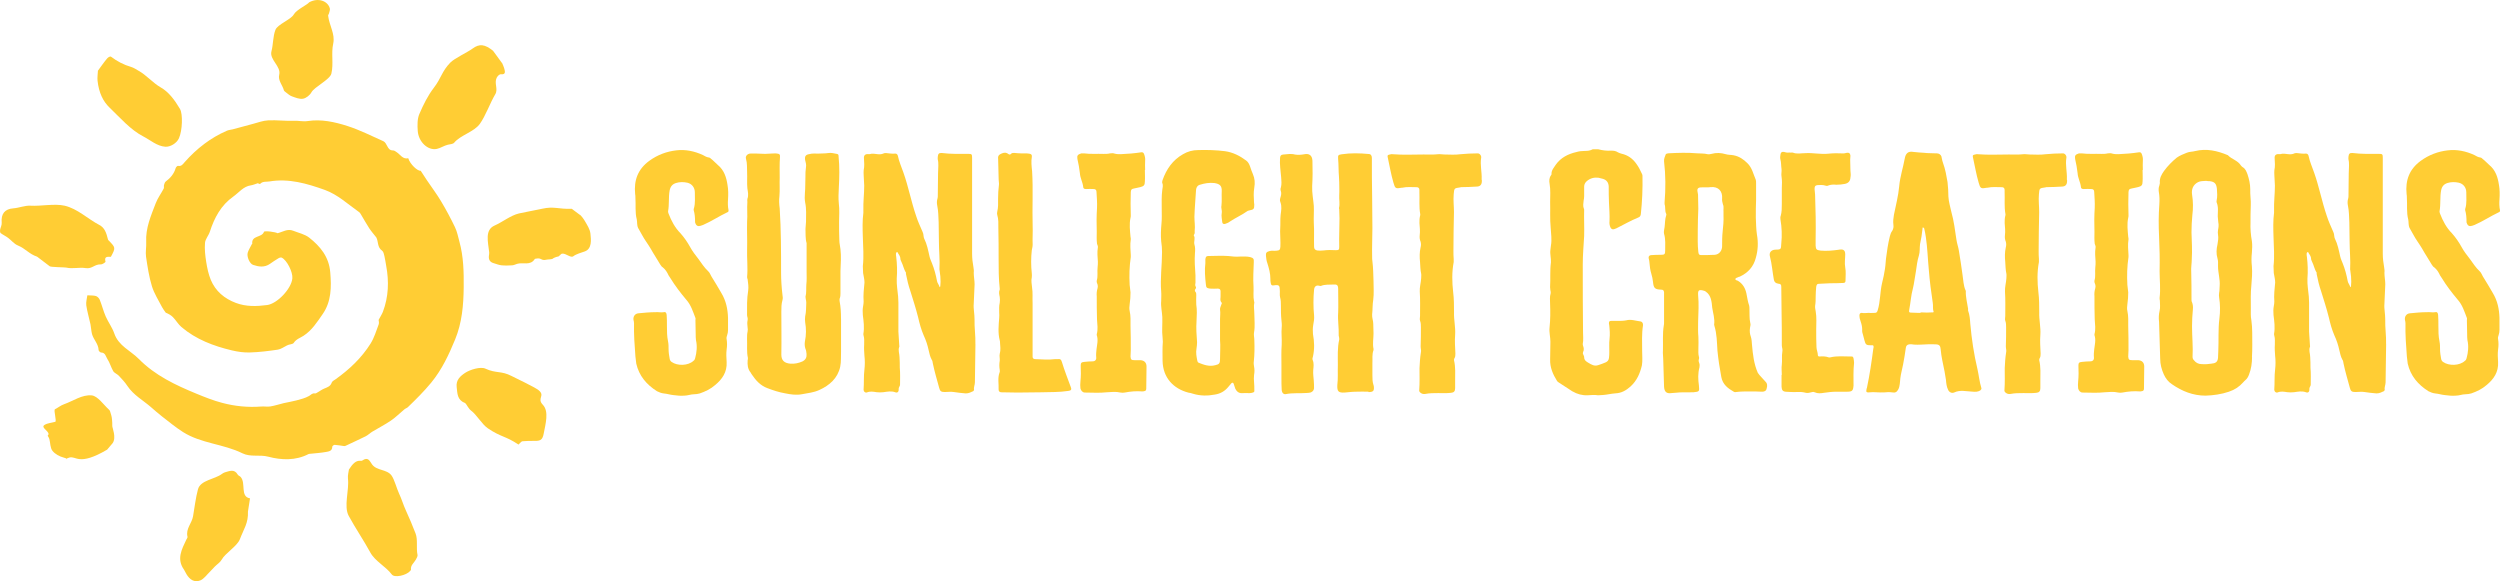
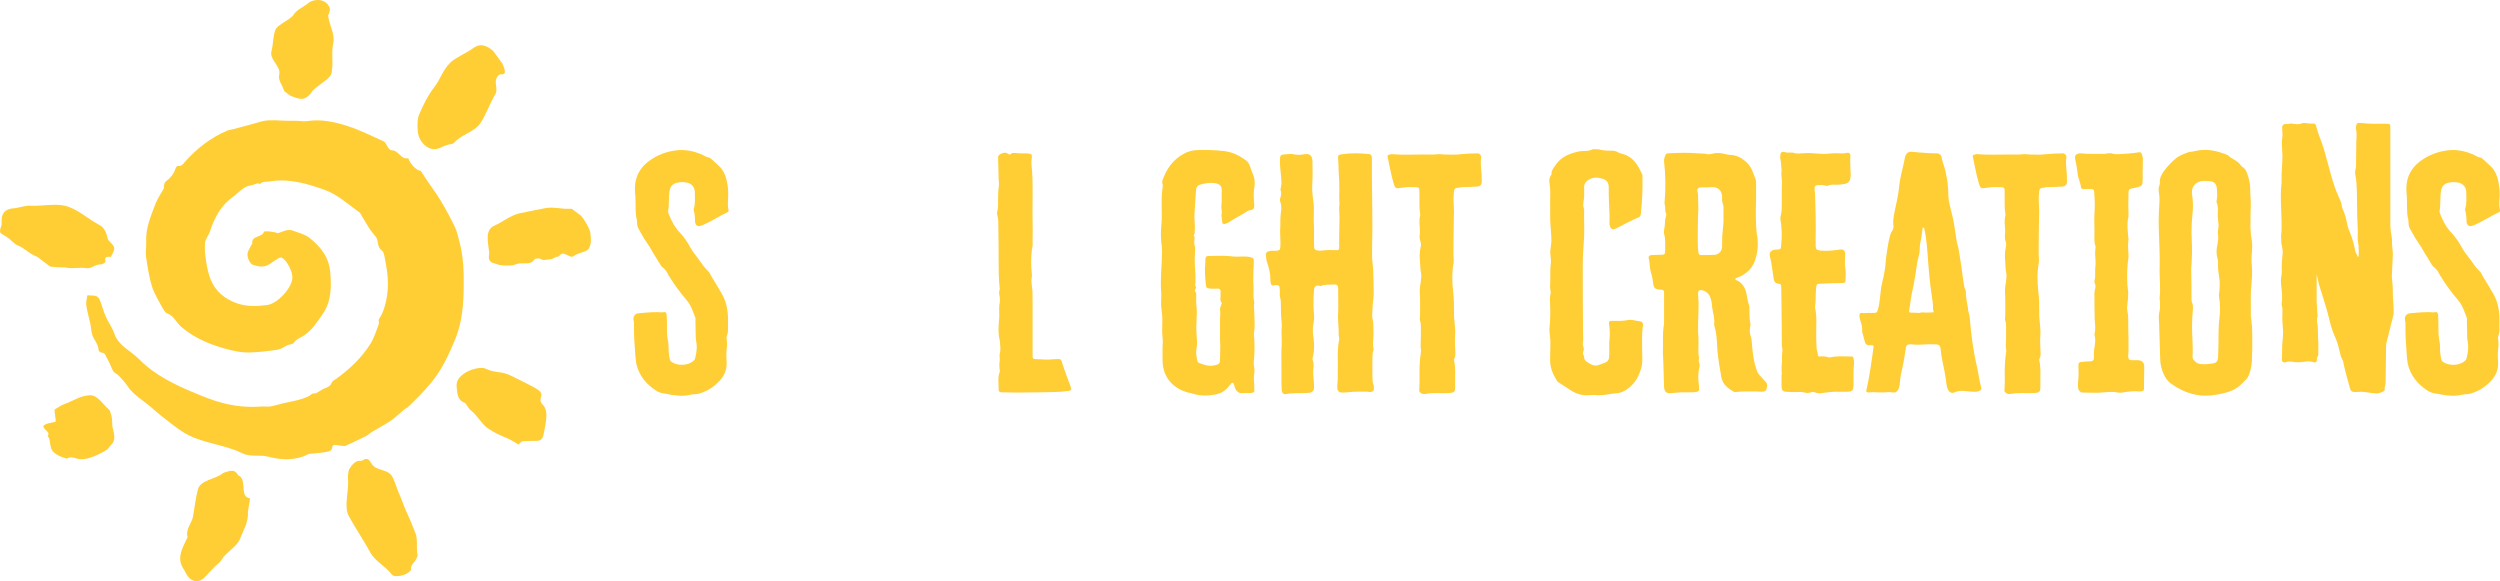
<svg xmlns="http://www.w3.org/2000/svg" id="Layer_2" viewBox="0 0 470.25 109.33">
  <defs>
    <style>
      .cls-1 {
        fill: #ffcd34;
      }
    </style>
  </defs>
  <g id="Layer_1-2" data-name="Layer_1">
    <path class="cls-1" d="M94.43,11.82c.14.33.3.65.4.99.18.64.35,1.25-.6,1.16-.3-.03-.64.34-.8.65-.52,1.04.32,2.13-.27,3.11-.96,1.6-1.82,4.07-2.9,5.57-1.09,1.51-3.63,2.11-4.82,3.53-.24.29-.78.29-1.19.39-.75.18-1.4.65-2.09.79-1.7.34-3.43-1.34-3.58-3.36-.08-1.09-.09-2.3.29-3.18.75-1.76,1.61-3.49,2.73-4.95,1.43-1.86,1.49-3.09,3.11-4.75.79-.81,3.26-1.95,4.16-2.62,1.32-.98,2.33-.83,3.87.4.56.77,1.12,1.54,1.68,2.3Z" />
    <path class="cls-1" d="M6.98,48.28c-1.53-.51-2.13-1.49-3.64-2.12-.69-.28-1.2-.96-1.82-1.42-.44-.33-.95-.56-1.39-.89-.12-.09-.15-.4-.12-.59.08-.46.35-.92.31-1.35-.16-1.72.6-2.6,2.18-2.72,1.09-.08,2.17-.56,3.23-.5,1.9.12,4.55-.43,6.42,0,2.45.57,4.39,2.51,6.51,3.61,1.02.52,1.34,1.48,1.66,2.77.02.08.1.14.16.2,1.28,1.32,1.28,1.34.38,3.03-.6.01-1.31-.13-1.01.93.02.09-.57.51-.87.5-1.21-.05-1.65.89-2.85.7-1.29-.2-2.42.19-3.69-.1-.27-.06-2.85-.07-3.08-.24" />
    <path class="cls-1" d="M58.15.44c1.7-.95,3.52-.25,3.89,1.14.08.28-.09.64-.16.96-.03.14-.18.28-.16.4.22,1.88,1.35,3.46.96,5.25-.42,1.9.1,3.77-.35,5.66-.27,1.12-3.18,2.49-3.74,3.5-.3.55-.99,1.11-1.59,1.22-.66.12-1.42-.21-2.1-.45-.41-.14-.75-.48-1.11-.74-.16-.12-.36-.26-.4-.42-.23-.92-1.14-1.84-.87-2.9.4-1.57-1.88-2.84-1.46-4.41.34-1.26.27-2.82.75-4.04.41-1.04,2.91-1.92,3.45-2.89.5-.9,2.53-1.8,2.89-2.28Z" />
    <path class="cls-1" d="M46.64,96.22c.09,2.19-.79,3.27-1.52,5.21-.48,1.28-2.77,2.64-3.42,3.84-.28.51-.85.86-1.28,1.29-.34.34-.65.71-1,1.05-.57.55-1.07,1.3-1.76,1.57-1.11.44-1.99-.18-2.58-1.17-.16-.27-.31-.56-.46-.84-1.44-2.01-.44-3.82.42-5.65.09-.18.27-.4.23-.55-.38-1.49.82-2.54,1.04-3.84.29-1.69.5-3.51.93-5.1.47-1.73,3.18-1.87,4.51-2.89.16-.12.35-.23.54-.29.88-.24,1.79-.7,2.44.44.11.19.39.26.54.43,1.03,1.15-.15,3.72,1.76,4.02" />
    <path class="cls-1" d="M97.54,83.63c-2.51-1.68-3.22-1.34-5.77-3.06-1.13-.76-2.1-2.57-3.2-3.37-.24-.17-.4-.47-.59-.71-.19-.24-.33-.62-.57-.72-1.42-.54-1.37-1.79-1.51-2.97-.15-1.31.65-2.04,1.6-2.67.91-.6,2.88-1.21,3.8-.79,2.03.94,2.96.36,4.94,1.39.85.44,4.3,2.06,5.05,2.65,1.36,1.08-.38,1.51.82,2.76,1.19,1.24.5,3.61.16,5.42-.22,1.14-.57,1.39-1.7,1.37-.77-.01-1.54,0-2.31.07-.2.02-.37.3-.71.6Z" />
    <path class="cls-1" d="M65.63,88.32c.73-1.13,1.31-1.68,2.09-1.65.14,0,.31.04.42-.04,1.13-.78,1.38.09,1.85.73.88,1.21,2.76.87,3.65,2.07.54.73,1.01,2.54,1.42,3.4.51,1.07.8,2.15,1.3,3.22.63,1.34,1.26,2.9,1.81,4.3.46,1.19.08,2.74.37,4.06.04.2-.16.57-.31.84-.34.62-1.05,1.09-.92,1.9,0,.05-.1.18-.17.26-.7.82-2.94,1.33-3.44.65-1.1-1.49-3.13-2.47-4.04-4.13-1.27-2.33-2.79-4.55-4.06-6.88-.99-1.81.11-4.82-.15-7.03-.07-.61.14-1.34.18-1.69Z" />
    <path class="cls-1" d="M109,40.36c.3.1.92,1.04,1.02,1.23.43.74.95,1.53,1.04,2.35.13,1.16.31,2.85-1.05,3.35-.55.2-1.66.5-2.15.9-.51.41-1.38-.57-2.13-.48-.28.03-.55.6-.84.56-.33.06-.92.32-.92.4-.3.15-.88.1-1.19.18-1.04.25-.89-.42-1.94-.2-.08.02-.21.01-.24.06-.83,1.33-2.23.58-3.33.92-.31.1-.62.26-.94.28-.67.04-1.36.06-2.03-.01-.48-.05-.95-.26-1.42-.39-.7-.19-.99-.64-.92-1.35.02-.23.08-.46.06-.68-.22-2.01-.87-4.23,1.02-5.06,1.46-.64,3.03-1.91,4.57-2.27.79-.18,3.63-.72,4.34-.88,2.3-.52,3.11.11,5.59,0" />
    <path class="cls-1" d="M20.15,84.58c-5.4,3.18-5.83,1.08-7.12,1.49-1.37.44.27.34-1.05,0-.78-.2-1.63-.66-2.11-1.27-.44-.56-.39-1.48-.59-2.24-.06-.22-.21-.42-.32-.61.79-.68-1.47-1.46-.59-2.02.57-.36,1.34-.39,2.02-.59.32-.09-.35-2.21-.05-2.36.58-.3,1.11-.74,1.72-.95,1.71-.6,3.38-1.83,5.18-1.66,1.14.1,2.29,1.82,3.25,2.68.09.08.17.17.2.27.09.27.17.55.24.79s.12.52.14.79c.03.46.07.85.05,1.24-.01.3.8,2.14.08,3.2" />
-     <path class="cls-1" d="M18.42,13.3c.6-.81,1.14-1.61,1.73-2.3.21-.25.59-.45.74-.33,1.16.88,2.4,1.52,3.74,1.91.52.15.98.47,1.45.74,1.48.82,2.69,2.29,4.15,3.12,1.51.86,2.61,2.34,3.63,4.06.55.94.46,4.03-.2,5.51-.42.94-1.64,1.66-2.57,1.59-1.58-.12-2.78-1.24-4.14-1.94-2.4-1.24-4.31-3.47-6.36-5.44-1.16-1.11-1.99-2.72-2.24-5.04-.06-.56.04-1.25.07-1.87Z" />
    <path class="cls-1" d="M71.22,60.17c.35-.65.62-1.06.8-1.51,1.07-2.83,1.17-5.73.62-8.67-.11-.6-.19-1.21-.33-1.81-.09-.36-.17-.83-.42-1.01-.96-.67-.69-1.72-1.1-2.5-.45-.58-.94-1.13-1.34-1.74-.54-.83-1.02-1.7-1.53-2.55-.1-.17-.21-.37-.37-.48-2.1-1.48-4-3.29-6.46-4.18-3.36-1.2-6.78-2.2-10.4-1.59-.57.1-1.27-.08-1.76.46-.06.07-.41-.12-.43-.13-.53.17-.91.35-1.3.4-1.43.2-2.24,1.35-3.3,2.1-2.33,1.64-3.58,4-4.43,6.63-.23.72-.85,1.37-.91,2.09-.1,1.19.04,2.42.23,3.61.18,1.13.42,2.28.85,3.33.89,2.15,2.57,3.55,4.73,4.36,1.91.72,3.89.66,5.87.4,1.92-.25,4.58-3.09,4.75-5.02.11-1.18-1.02-3.42-2-3.9-.15-.07-.44.01-.61.12-.55.33-1.08.68-1.6,1.05-1.02.72-2.1.56-3.17.2-.66-.22-1.24-1.58-1.01-2.32.18-.56.52-1.07.78-1.6.01-.02.07-.04.07-.05-.19-1.63,1.82-1.12,2.2-2.25.09-.26,2.27.04,2.55.26.99-.24,1.87-.9,2.94-.47,1.02.41,2.19.65,3.02,1.3,2.1,1.66,3.72,3.61,3.96,6.53.24,2.79.2,5.5-1.41,7.83-1.03,1.48-2.03,3.08-3.63,4.11-.62.4-1.37.62-1.83,1.33-.19.29-.89.25-1.27.48-.57.27-1.12.7-1.72.79-1.75.26-3.51.48-5.27.53-1.12.04-2.27-.13-3.37-.39-3.45-.82-6.75-2.06-9.5-4.4-.61-.52-1.02-1.27-1.59-1.85-.37-.38-.86-.64-1.35-.84-.24-.35-.51-.68-.7-1.05-.66-1.29-1.48-2.54-1.9-3.91-.55-1.8-.83-3.69-1.11-5.56-.13-.9.08-1.85.03-2.76-.14-2.62.89-4.95,1.79-7.31.37-.97,1.02-1.83,1.5-2.75.1-.18,0-.46.06-.68.07-.24.16-.54.34-.67.87-.65,1.54-1.43,1.85-2.5.05-.18.32-.46.44-.43.67.14.94-.35,1.28-.73,2.23-2.51,4.82-4.54,7.92-5.88.34-.15.73-.17,1.09-.26,1.27-.34,2.54-.7,3.82-1.03.95-.25,1.91-.62,2.87-.66,1.61-.08,3.23.15,4.83.08.87-.04,1.7.19,2.61.05,2.54-.39,5.07.17,7.47.94,2.32.75,4.52,1.86,6.75,2.86.32.14.54.57.72.92.24.47.49.82,1.11.81.23,0,.49.21.71.36.67.45,1.1,1.34,2.13,1.11.34,1.13,1.78,2.46,2.34,2.35.41.62.77,1.19,1.15,1.76.89,1.32,1.85,2.59,2.67,3.96.95,1.59,1.83,3.23,2.63,4.9.41.85.59,1.82.84,2.74.77,2.81.83,5.67.8,8.56-.03,3.37-.33,6.7-1.61,9.81-1.18,2.87-2.49,5.68-4.51,8.14-1.36,1.65-2.85,3.12-4.37,4.59-.18.18-.46.25-.65.41-.85.7-1.63,1.5-2.54,2.12-1.12.77-2.34,1.38-3.51,2.09-.43.26-.79.63-1.23.86-1.13.57-2.29,1.08-3.43,1.63-.25.12-.49.27-.72.21-.57-.08-1.14-.18-1.71-.22-.15,0-.44.22-.44.34,0,.85-.68.9-1.2,1-.93.17-1.89.23-2.84.33-.14.02-.3,0-.42.06-2.45,1.27-5.12,1.15-7.57.5-1.65-.44-3.33.12-4.87-.64-3.57-1.77-7.76-1.83-11.18-4-1.39-.88-2.67-1.95-3.98-2.96-.71-.55-1.37-1.14-2.05-1.73-1.5-1.3-3.28-2.26-4.42-3.97-.46-.7-1.04-1.32-1.62-1.93-.31-.33-.83-.5-1.05-.86-.43-.73-.64-1.6-1.11-2.3-.29-.44-.36-1.2-1.18-1.21-.16,0-.45-.29-.46-.44-.03-1.18-.95-1.97-1.24-3.02-.16-.6-.17-1.24-.29-1.84-.25-1.19-.62-2.37-.79-3.57-.09-.62.13-1.28.2-1.89.67.05,1.18,0,1.62.14.29.09.6.42.72.72.41,1.02.67,2.1,1.11,3.11.48,1.09,1.23,2.08,1.61,3.19.8,2.36,3.07,3.24,4.63,4.82,3.04,3.09,6.9,4.91,10.84,6.53,1.58.65,3.18,1.29,4.83,1.72,2.39.64,4.85.88,7.34.69.58-.05,1.18.08,1.74-.02.85-.14,1.67-.42,2.51-.62.79-.18,1.59-.3,2.37-.51.82-.22,1.67-.43,2.39-.84.36-.21.59-.57,1.1-.47.16.03.37-.13.54-.23.4-.22.77-.51,1.19-.68.6-.25,1.19-.42,1.43-1.14.09-.26.45-.43.71-.61,2.6-1.85,4.9-4.02,6.6-6.73.68-1.09,1.06-2.38,1.52-3.6.11-.29,0-.67-.01-.81Z" />
    <path class="cls-1" d="M130.54,39.15c.26-.94.16-1.98.16-2.96,0-.88-.52-1.61-1.4-1.82-.73-.16-1.46-.16-2.13.05s-1.04.62-1.2,1.35c-.26,1.35-.05,2.65-.31,4,0,.16.05.26.1.42.52,1.35,1.2,2.65,2.24,3.69.73.83,1.3,1.66,1.82,2.6.42.78.99,1.51,1.56,2.24.57.78,1.09,1.61,1.82,2.29.31.26.42.68.62.99.62,1.04,1.3,2.08,1.87,3.12.88,1.46,1.2,3.02,1.25,4.68v2.29c0,.31-.05.62-.16.94-.1.26-.16.52-.1.78.1.62.1,1.25,0,1.92-.1.78-.05,1.56,0,2.39.1,1.87-.83,3.22-2.18,4.32-.83.73-1.82,1.2-2.86,1.56-.36.1-.73.16-1.09.16-.62,0-1.2.26-1.82.26-.68.05-1.35,0-2.03-.1-.62-.05-1.2-.26-1.82-.31-.47-.05-.88-.21-1.3-.42-1.98-1.25-3.38-2.91-3.9-5.2l-.16-1.35c-.16-2.08-.31-4.16-.26-6.24,0-.21-.05-.42-.1-.62-.1-.62.26-1.2.94-1.25,1.04-.1,2.13-.21,3.22-.21.52-.05,1.04.1,1.56,0,.31-.1.52.16.52.57.05.62.05,1.3.05,1.98,0,.99,0,1.98.21,2.96.1.47.1.99.1,1.46,0,.62.1,1.2.21,1.82.05.26.16.42.36.57,1.09.78,3.12.73,4.11-.21.16-.1.26-.26.31-.47.31-1.14.42-2.29.16-3.43-.05-.36-.05-.73-.05-1.09-.05-.88,0-1.77-.05-2.65,0-.16.05-.31,0-.42-.47-1.2-.83-2.44-1.72-3.43-1.09-1.3-2.13-2.65-3.02-4.11l-.31-.47c-.26-.57-.57-1.09-1.09-1.51-.21-.1-.31-.31-.47-.52-.57-.99-1.25-1.98-1.82-3.02-.52-.88-1.14-1.66-1.61-2.55-.26-.42-.47-.88-.73-1.3-.26-.52-.16-1.09-.26-1.61-.36-1.35-.16-2.76-.26-4.11,0-.21,0-.47-.05-.68-.26-2.6.52-4.68,2.65-6.24,1.56-1.14,3.28-1.77,5.1-1.98,1.72-.21,3.43.16,4.99.88.36.21.73.42,1.14.47.16,0,.31.16.42.26.47.36.83.78,1.25,1.14,1.2.99,1.61,2.34,1.82,3.74.16.88.16,1.77.1,2.76-.05.62-.05,1.35.1,2.03,0,.21-.05.31-.21.36-1.56.73-3.02,1.72-4.58,2.39l-.47.16c-.47.16-.83,0-.99-.52-.05-.05-.05-.16-.05-.26,0-.73-.05-1.46-.26-2.18,0-.1,0-.26.05-.36Z" />
-     <path class="cls-1" d="M158.2,59.95v6.14c-.05.94.05,1.92-.16,2.91-.47,2.13-1.98,3.48-3.95,4.37-1.04.47-2.13.57-3.22.78s-2.13.05-3.17-.16c-1.2-.21-2.29-.57-3.38-.99-1.25-.47-2.13-1.4-2.86-2.5-.1-.1-.16-.26-.26-.42-.57-.68-.62-1.46-.57-2.29.05-.16.05-.31.05-.47-.26-1.14-.1-2.39-.16-3.59,0-.47,0-.94.1-1.35.05-.26.05-.52,0-.78-.05-.47-.1-.94,0-1.35.1-.36-.1-.68-.1-.99,0-1.51-.05-3.07.21-4.58.1-.68,0-1.4-.1-2.13-.05-.16-.1-.26-.1-.42.16-1.77-.05-3.48,0-5.2.05-1.77-.05-3.54,0-5.25.1-1.25-.05-2.44.05-3.69,0-.16-.05-.36,0-.57.26-.68.1-1.3,0-1.98-.1-1.04,0-2.03-.05-3.07-.05-.78.05-1.61-.21-2.5-.16-.52.31-.99.88-.99.78,0,1.56,0,2.34.05.52.05,1.04-.05,1.61-.05.31,0,.68-.05.99,0,.52.05.62.21.57.73-.1,1.3-.05,2.6-.05,3.85-.05,1.14.05,2.29-.05,3.43-.1.78-.05,1.56.05,2.29.26,4.06.26,8.11.26,12.12,0,1.4.1,2.81.26,4.16.05.31.1.68,0,.99-.21.73-.21,1.46-.21,2.18,0,2.7.05,5.36,0,8.06,0,1.04.47,1.61,1.72,1.72.78.05,1.51-.1,2.24-.42.62-.31.83-.78.78-1.4-.05-.31-.05-.68-.21-.99-.16-.47-.16-.94-.1-1.35.26-1.25.26-2.44.05-3.64-.05-.36-.05-.73,0-1.09.21-.88.16-1.77.21-2.6,0-.26-.05-.47-.1-.68,0-.16-.05-.31-.05-.42.21-.73.1-1.51.16-2.29.1-.83.05-1.66.05-2.5v-5.3c-.26-.88-.16-1.77-.21-2.65,0-.47.1-.94.1-1.35,0-1.25.1-2.44-.16-3.64-.1-.57-.1-1.14-.05-1.72.1-1.04.05-2.08.1-3.17,0-.57,0-1.09.1-1.72.1-.47-.05-.94-.16-1.4-.1-.68.1-.99.78-1.09.57-.16,1.14-.1,1.72-.1.57-.05,1.2,0,1.82-.1.57-.1,1.09.05,1.66.16.26.05.31.16.31.42.21,2.03.16,3.95.05,5.98-.05.99-.1,1.92,0,2.91.16,1.2.05,2.39.05,3.48,0,1.25,0,2.39.05,3.48,0,.57.16,1.09.21,1.66.16,1.35.05,2.76,0,4.11v4.16c0,.31,0,.68-.16,1.04-.05.16,0,.31,0,.47.21,1.09.26,2.18.26,3.28Z" />
-     <path class="cls-1" d="M183.48,64.74c0,2.39-.1,4.78-.1,7.18,0,.47-.26.94-.16,1.4,0,.1-.1.21-.16.26-.47.21-.83.42-1.4.42-.78-.05-1.51-.16-2.24-.26-.57-.1-1.14,0-1.72,0-.68,0-.88-.16-1.04-.78-.42-1.56-.88-3.07-1.2-4.63-.05-.26-.05-.47-.21-.68-.31-.57-.42-1.14-.57-1.77-.21-.99-.52-1.92-.94-2.81-.47-1.09-.78-2.24-1.04-3.38-.42-1.66-.94-3.28-1.46-4.94-.36-1.04-.62-2.13-.83-3.22v-.26c-.42-.62-.52-1.4-.88-2.08-.05-.16-.16-.31-.16-.47,0-.42-.21-.73-.42-1.04-.05-.1-.1-.31-.26-.26-.1.05-.16.21-.16.31,0,.21,0,.36.05.57.16,1.35.21,2.7.1,4.11-.05,1.14.16,2.29.26,3.38,0,.42.05.78.05,1.14v5.46l.16,2.55c0,.1.05.21,0,.31-.26.62.05,1.3.05,1.92.05.68.05,1.35.05,1.98.1,1.09.05,2.13.05,3.17,0,.16-.05.31-.16.47-.05.1-.1.21-.1.36.05.52-.21.83-.68.62-.73-.26-1.46-.1-2.18,0-.42.05-.88.05-1.3,0-.62-.1-1.2-.21-1.82.05-.31.1-.62-.16-.62-.52.1-1.25,0-2.55.16-3.8.1-.83.1-1.72,0-2.6-.05-.68-.1-1.35-.05-2.08,0-.57.05-1.14-.1-1.66-.05-.1-.05-.26-.05-.36.21-1.2.05-2.34-.1-3.54-.05-.57-.05-1.14.05-1.66.05-.31.1-.57.1-.88-.1-1.2.05-2.39.16-3.59,0-.57-.16-1.14-.26-1.77,0-.42-.05-.83-.05-1.3.21-1.82.05-3.64,0-5.46-.05-1.51-.1-3.07.1-4.58v-.47c-.05-1.51.16-3.07.16-4.63-.05-.62-.05-1.3-.1-1.92,0-.36-.05-.68,0-.99.16-.73.1-1.46.05-2.24-.05-.57.26-.83.83-.78h.26c.47-.16.94-.05,1.4,0,.36.05.78.05,1.14-.1.16-.1.36-.1.52-.1.57.05,1.14.16,1.77.1.26,0,.42.21.47.47.21,1.04.68,2.08,1.04,3.12.94,2.65,1.46,5.46,2.39,8.16.31.99.78,1.98,1.2,2.96.05.16.16.36.16.57.05.26.05.52.16.73.52,1.04.73,2.18.99,3.33.1.47.31.88.47,1.3.42,1.04.73,2.18.94,3.33.05.36.36.68.47,1.09,0,.05.05.1.05.05.05-.05.1-.1.1-.16,0-.26.05-.57.05-.83,0-.68-.05-1.3-.16-1.98l-.05-.36c.1-1.77-.1-3.48-.1-5.25-.05-1.2,0-2.39-.05-3.59-.05-1.04-.05-2.13-.26-3.12-.1-.47-.1-.94.05-1.4.05-.16.05-.36.05-.52.05-1.87,0-3.74.1-5.62,0-.36,0-.78-.1-1.14,0-.16-.05-.36,0-.57.05-.52.21-.73.78-.68,1.61.21,3.22.16,4.89.16.73,0,.78.05.78.78v17.99c0,.88.1,1.72.26,2.6.05.31.1.62.05.99,0,.73.16,1.46.16,2.18l-.16,3.64c-.05.52,0,.99.05,1.46.05.52.1.99.1,1.46-.05,1.56.21,3.12.16,4.68Z" />
    <path class="cls-1" d="M200.95,73.53c-1.66.26-3.38.21-5.1.26-1.51.05-2.96,0-4.47.05-.99,0-2.03-.05-3.02-.05-.36,0-.52-.21-.52-.52.05-1.04-.21-2.13.16-3.17.1-.16.05-.36.05-.52-.1-.57-.1-1.14,0-1.72.05-.42-.1-.88,0-1.3.21-.73.1-1.46.05-2.18,0-.1,0-.26-.05-.36-.36-1.4-.21-2.81-.1-4.21,0-.36.05-.68,0-1.04,0-.62-.05-1.2.1-1.82.05-.36.05-.73,0-1.09-.1-.47-.21-.94,0-1.4v-.16c-.21-1.87-.21-3.8-.21-5.67s0-3.8-.05-5.72c0-.83.05-1.66-.21-2.5-.05-.16-.05-.36,0-.57.21-.83.16-1.66.16-2.5s.05-1.72.16-2.55c.05-.31-.05-.62-.05-.99-.05-1.3-.05-2.6-.1-3.9-.05-.36,0-.68.36-.88.42-.21.83-.42,1.3-.21.1.05.21.1.26.16.16.1.31.16.47,0,.16-.21.42-.21.62-.21.83.1,1.66.1,2.44.1.16,0,.31.05.42.05.31.05.52.16.47.57-.16.88-.05,1.82.05,2.76.21,3.43,0,6.81.1,10.24.05,1.14-.05,2.34,0,3.54,0,.36-.1.73-.16,1.04-.16,1.46-.16,2.91,0,4.37,0,.21.05.47,0,.73-.16.62,0,1.3.05,1.92.16.99.05,1.98.1,2.96v10.04c0,.26.1.42.42.47,1.3.05,2.6.16,3.85,0h.42c.52-.05.68.05.83.57.47,1.56,1.09,3.12,1.66,4.68.21.47.05.68-.47.73Z" />
-     <path class="cls-1" d="M203.23,73.06c-.05-.42-.05-.88,0-1.3.1-.99.1-1.98.05-2.96,0-.52.1-.68.68-.73.52-.05,1.04-.1,1.56-.1.47,0,.73-.31.68-.73-.05-.52,0-1.04.05-1.51.1-.88.36-1.77.05-2.7v-.16c.26-.94.1-1.87.05-2.76-.05-1.46-.05-2.91-.05-4.37-.05-.52,0-1.04.16-1.56.05-.21.05-.42,0-.62-.1-.26-.21-.52-.16-.78.26-.83.05-1.66.16-2.5.05-.36.05-.73.05-1.04-.05-.88-.16-1.77,0-2.7.05-.21-.1-.47-.16-.68-.1-.78-.05-1.51-.05-2.24-.05-1.51-.05-3.02.05-4.52.05-.99-.05-2.03-.1-3.02,0-.36-.21-.52-.52-.52-.47,0-.94-.05-1.46,0-.31,0-.52-.1-.52-.42-.1-.88-.57-1.66-.62-2.55-.1-.88-.26-1.82-.47-2.7-.1-.62.05-.83.73-1.04h.52c1.2.16,2.44.05,3.69.1.42,0,.78,0,1.2-.1.31-.05.62-.05.88.05.36.1.78.1,1.14.1,1.3-.05,2.6-.16,3.9-.36.31,0,.36.1.47.31.16.42.26.83.21,1.3-.05.57,0,1.14,0,1.72h-.05c0,.73.05,1.46,0,2.18,0,.68-.21.88-.83,1.04-.36.1-.78.16-1.2.26-.52.1-.57.21-.62.68-.05,1.46-.05,2.91,0,4.37,0,.16,0,.31-.05.47-.26,1.2-.1,2.39,0,3.59.05.16.05.31.05.47-.16.99-.05,1.98,0,2.96v.36c-.26,1.77-.31,3.48-.21,5.25l.16,1.4c0,.73-.05,1.51-.16,2.24-.05.42-.1.83,0,1.25.21.94.16,1.92.16,2.86.05,1.51.05,3.02.05,4.52,0,.42-.05.78-.05,1.2.05.57.16.68.73.68h1.14c.73.05,1.14.47,1.14,1.2,0,1.4-.05,2.76-.05,4.16,0,.31-.16.47-.42.47-.1.05-.21.05-.31.05-1.09-.1-2.24,0-3.33.21-.26.05-.52.05-.78,0-.88-.21-1.72-.1-2.6-.05-1.35.16-2.7.05-4.11.05-.42,0-.73-.36-.83-.78Z" />
    <path class="cls-1" d="M235.89,62.5c-.1.47.05.99.05,1.46.05,1.35.05,2.7-.1,4.06-.05.31,0,.62.05.94.1.52.1,1.04,0,1.56-.05.47-.05.94,0,1.4.05.47.05.99.05,1.51.05.21-.05.36-.31.42-.21.05-.36.1-.62.1-.42,0-.88-.05-1.35,0-.62.05-1.04-.31-1.3-.83l-.31-.94c-.1-.21-.21-.26-.42-.1l-.57.68c-.68.83-1.51,1.3-2.55,1.46-1.35.26-2.76.26-4.11-.16-.26-.1-.57-.16-.88-.21-2.76-.73-4.78-2.76-4.84-5.98,0-1.2-.05-2.39.05-3.59,0-.26-.05-.52-.05-.78-.16-1.25,0-2.55-.05-3.85-.05-1.04-.31-2.03-.21-3.02,0-.62.05-1.2,0-1.77-.21-2.5.16-4.94.16-7.44,0-.68-.05-1.35-.16-2.03-.1-1.09-.05-2.18.05-3.28.1-.94.05-1.92.05-2.86,0-1.2-.05-2.34.1-3.48.05-.47.21-.88,0-1.35-.05-.16,0-.31.05-.52.73-2.08,1.92-3.8,3.85-4.89.88-.52,1.82-.78,2.86-.78,1.66-.05,3.38,0,5.04.21,1.51.21,2.81.88,4,1.77.36.26.57.68.73,1.14.16.47.31.94.52,1.4.36.83.42,1.66.26,2.55-.16.94-.1,1.87-.05,2.76,0,.16.05.31.05.42,0,.83-.1.94-.88,1.09-.16.05-.26.05-.36.1-1.09.78-2.29,1.3-3.38,2.03-.26.21-.57.31-.88.42-.26.05-.47,0-.52-.31-.05-.57-.21-1.14-.1-1.72.05-.26,0-.57-.05-.83-.05-.21-.05-.42,0-.62.1-.88,0-1.77.05-2.65.05-1.04-.36-1.4-1.4-1.56-.94-.1-1.82.05-2.65.31-.47.1-.73.47-.78.94-.1,1.72-.26,3.38-.31,5.1,0,.88.16,1.77.05,2.65,0,.26.05.47-.1.68-.05.05-.1.16-.05.21.31.52-.05,1.09.1,1.66.16.52.16,1.09.1,1.66-.1,1.35,0,2.76.1,4.16v1.4c-.05.26-.1.47.05.73.1.16.05.31-.05.42-.16.21-.16.42.05.62.1.16.1.36.1.57,0,.57-.05,1.14,0,1.77.16.99.1,2.03.05,3.07-.1,1.35,0,2.7.1,4,0,.42-.05.78-.1,1.14-.16.83,0,1.61.16,2.39.05.16.1.26.21.31,1.04.42,2.03.78,3.17.47.73-.16.88-.36.88-1.14,0-1.25.1-2.55,0-3.59v-3.95c0-.57.1-1.14,0-1.77-.05-.31.16-.62.26-.99,0-.1.16-.21.05-.31-.42-.42-.16-.94-.21-1.4v-.73c0-.36-.16-.52-.52-.52-.47,0-.94.05-1.46,0-.62-.1-.73-.16-.78-.78-.16-1.35-.26-2.7-.1-4v-.73c.05-.42.16-.62.52-.62,1.25,0,2.55-.1,3.8,0,.73.1,1.46.16,2.24.1.62,0,1.25-.05,1.87.1.57.16.73.31.68.94-.05,1.51-.16,3.07-.05,4.63.05.88-.1,1.82.1,2.76.05.1.05.16.05.21-.16.73,0,1.4,0,2.13,0,1.14.16,2.34-.05,3.48Z" />
    <path class="cls-1" d="M257.42,73.68c-.78,0-1.56-.05-2.34,0-.73,0-1.46.1-2.18.16-1.14.05-1.4-.21-1.35-1.4.16-1.25.05-2.55.1-3.8,0-1.61-.1-3.22.26-4.78,0-.16,0-.31-.05-.52-.05-.1-.05-.21-.05-.31.05-1.4-.21-2.81-.1-4.21.05-1.4,0-2.81,0-4.21v-.21c0-.78-.21-.94-.94-.88-.78.05-1.56-.05-2.29.26-.16.05-.26-.05-.42-.05-.52-.1-.83.21-.88.73-.16,1.61-.16,3.28,0,4.89.05.62-.05,1.2-.16,1.77-.1.57-.1,1.14-.05,1.72.26,1.4.31,2.81,0,4.21-.05.21-.16.42-.05.68.26.62.16,1.25.1,1.87-.05.68.05,1.35.1,1.98.05.52.05.99.05,1.46-.05.42-.26.62-.62.78-.21.05-.47.1-.78.1-1.3.1-2.6-.05-3.9.21-.42.1-.73-.26-.78-.73-.05-.78-.05-1.61-.05-2.39v-2.24c0-1.3-.05-2.65.05-3.95.05-1.09-.1-2.18,0-3.22.05-.47,0-.94-.05-1.4-.1-.88-.1-1.77-.1-2.65,0-.57,0-1.09-.16-1.66-.1-.42,0-.88-.05-1.35,0-.83-.16-.99-.99-.88-.47.1-.68,0-.73-.52-.05-.21-.05-.47-.05-.68,0-1.04-.26-1.98-.57-2.96-.16-.42-.21-.88-.26-1.35-.05-.62.1-.78.73-.94.42-.1.78,0,1.2-.05.62-.05.73-.16.78-.73.05-.99-.05-1.98-.05-2.91.05-.78.05-1.56.05-2.39,0-.21.05-.47.05-.73.1-.78.26-1.56-.05-2.39-.16-.31-.05-.68.05-.99.1-.36.16-.68.05-1.04-.1-.26-.1-.52,0-.73.16-.62.1-1.25.05-1.87-.1-1.25-.31-2.44-.21-3.69.05-.42.16-.57.57-.62.73-.05,1.51-.21,2.24,0,.57.1,1.14.05,1.72-.05.94-.21,1.51.21,1.56,1.2.05,1.61.05,3.22-.05,4.78-.05,1.3.21,2.5.31,3.74.05,1.09-.05,2.13,0,3.22.1,1.46,0,2.96.05,4.47q0,.57.57.68c.36.05.78.05,1.2,0,.78-.1,1.56-.1,2.34-.05.57,0,.62-.1.62-.68-.05-1.77.05-3.54.05-5.3,0-.57-.05-1.14-.05-1.72l-.05-.21c.21-.78,0-1.61.05-2.44.05-.78,0-1.61,0-2.44,0-.31-.05-.68-.05-1.04-.1-1.09-.05-2.24-.16-3.38-.05-.68.05-.73.68-.83,1.72-.26,3.38-.21,5.1-.05.36,0,.57.31.57.73,0,2.44,0,4.89.05,7.28,0,1.98.05,3.95.05,5.93,0,1.82-.1,3.59-.05,5.41,0,.26,0,.57.05.83.16,1.25.16,2.5.21,3.74,0,1.14.1,2.34-.05,3.48-.16.94-.1,1.87-.21,2.76-.05.62.21,1.2.21,1.77.05.62,0,1.2.05,1.82,0,.99-.21,1.92,0,2.91v.21c-.31.83-.16,1.66-.21,2.5v2.24c0,.62,0,1.25.21,1.87,0,.05.05.1.05.16.1.88-.05,1.14-.99,1.14Z" />
    <path class="cls-1" d="M278.74,34.01c0,.73-.31,1.09-1.04,1.09-.94.05-1.82.1-2.7.1-.1,0-.21,0-.36.05-1.14.16-1.09.16-1.2,1.3-.1,1.14.05,2.24.05,3.33-.05,2.44-.1,4.89-.1,7.33,0,.47,0,.99.05,1.51v.57c-.36,1.92-.31,3.8-.1,5.67.16,1.25.16,2.55.16,3.8-.05,1.4.31,2.81.21,4.21-.1,1.2,0,2.34.05,3.54,0,.31,0,.62-.21.94-.05.1-.05.21-.05.31.31,1.3.21,2.6.21,3.9v1.35c0,.57-.21.83-.78.88-.83.1-1.61.05-2.39.05-.83,0-1.66,0-2.44.16-.31.05-.62,0-.88-.21-.21-.16-.31-.31-.26-.57.1-1.35.05-2.7.05-4.06.05-.99.1-1.98.26-2.96.1-.36-.05-.73-.05-1.14.05-1.2.05-2.39.05-3.59,0-.42,0-.83-.16-1.25-.1-.26,0-.57,0-.88,0-1.51.05-3.07-.05-4.58-.05-.83.21-1.66.26-2.5,0-.31.05-.62,0-.88-.16-.73-.16-1.46-.21-2.18-.1-.94-.1-1.87.1-2.76.1-.36.1-.73,0-1.09-.16-.36-.21-.78-.16-1.2.1-.78,0-1.56-.05-2.29,0-.47,0-.88.1-1.3.05-.1.05-.26.05-.36-.26-1.4-.1-2.81-.16-4.21v-.36c0-.36-.21-.52-.52-.52-.94,0-1.82-.1-2.7.1h-.1c-1.14.21-1.25.16-1.56-.94-.47-1.61-.73-3.22-1.09-4.84-.05-.26,0-.36.21-.42.26-.05.52-.16.73-.1,1.98.16,3.9.05,5.82.05.94,0,1.82.05,2.7-.05.42-.05.78.05,1.2.05.99,0,1.98.1,3.02-.05,1.09-.1,2.18-.16,3.28-.16.36,0,.73.47.62.88-.21,1.3.16,2.65.1,3.95,0,.1,0,.21.05.31Z" />
    <path class="cls-1" d="M295.79,73.63c-.88-.57-1.72-1.14-2.55-1.66-.16-.1-.26-.16-.36-.31-.78-1.25-1.35-2.55-1.3-4.06.05-1.09,0-2.18.05-3.33,0-.88-.26-1.77-.16-2.65.16-1.51.16-3.02.1-4.52,0-.62-.1-1.25.1-1.87.05-.21,0-.47-.05-.68,0-.21-.05-.36-.05-.52.1-1.56-.05-3.12.16-4.68.05-.78-.21-1.56-.1-2.34.05-.26.05-.57.1-.83.21-1.14,0-2.24-.05-3.38-.16-1.61-.05-3.22-.1-4.84,0-1.09.1-2.24-.1-3.38-.1-.57-.1-1.09.26-1.61.05-.05.1-.1.1-.21-.05-.73.47-1.25.83-1.82.94-1.3,2.29-1.98,3.85-2.34.52-.16,1.09-.21,1.61-.21s.99-.05,1.46-.31h1.04c.78.21,1.61.31,2.44.26.47,0,.88.05,1.25.31.21.1.47.21.68.26,1.2.26,2.13.94,2.81,1.92.42.57.73,1.2,1.04,1.87.05.1.1.21.1.36.05,2.39-.05,4.84-.31,7.23-.05.36-.21.52-.47.62-1.4.57-2.76,1.35-4.11,2.03l-.42.16c-.31.1-.52,0-.68-.26-.21-.42-.26-.83-.21-1.25.05-1.14-.05-2.29-.1-3.48-.05-.99-.05-2.03-.05-3.07-.05-.73-.42-1.2-1.09-1.4l-.83-.21c-.83-.1-1.56.1-2.18.62-.31.26-.52.62-.52,1.04v1.82c0,.31-.05.57-.1.83-.05.52-.16,1.04.05,1.51.05.1.05.16.05.26-.05,1.61.05,3.28,0,4.89-.1,1.77-.26,3.54-.26,5.3,0,4.26,0,8.53.05,12.79,0,.73.1,1.46-.05,2.18,0,.1,0,.26.05.36.16.42.21.83,0,1.2-.05.16-.05.31.05.47.05.16.16.31.16.47,0,.57.36.83.83,1.09.52.31,1.09.68,1.82.42.47-.16.94-.31,1.4-.52.36-.16.57-.42.62-.83.1-.73.05-1.51.05-2.24-.05-.88.16-1.77.1-2.65-.05-.57-.05-1.09-.16-1.61,0-.36.1-.47.42-.47h1.25c.52,0,1.04,0,1.56-.1.94-.26,1.82.1,2.76.21.26.05.47.36.42.73-.26,1.61-.16,3.22-.16,4.84,0,.88.1,1.82-.05,2.7-.36,1.51-.94,2.86-2.13,3.95-.88.78-1.72,1.25-2.86,1.3-.78.05-1.56.26-2.34.31-.31,0-.62.05-.94.05-.62-.1-1.25-.05-1.92,0-.99.05-1.98-.21-2.86-.73Z" />
    <path class="cls-1" d="M348.63,72.64c-.05.83-.26,1.04-1.14,1.04h-2.03c-.83,0-1.61.1-2.39.21-.57.1-1.14.16-1.72-.1-.31-.16-.57,0-.88.05-.31.1-.68.1-.99,0-.83-.21-1.66-.05-2.5-.1-.36-.05-.68,0-1.04-.05-.62-.05-.78-.31-.83-.94v-2.24h.05c0-.62-.1-1.3,0-1.92.1-.83-.05-1.61.1-2.44.1-.42-.1-.78-.1-1.2,0-2.18,0-4.37-.05-6.55,0-1.46-.05-2.96-.05-4.42,0-.47-.1-.57-.57-.62q-.73-.1-.83-.78c-.26-1.4-.36-2.91-.73-4.32-.21-.73.21-1.25.99-1.3,1.25,0,1.04-.16,1.14-1.14.16-1.51.1-3.07-.16-4.58,0-.21-.05-.42.05-.62.21-.73.21-1.46.21-2.24v-3.02c.05-.73.05-1.4-.05-2.13-.1-.47.05-.94,0-1.4-.1-.62-.05-1.25-.21-1.82-.05-.16-.05-.31-.05-.47.05-.88.21-1.14,1.04-.88.31.1.62,0,.94.05.16,0,.26-.05.42,0,.73.31,1.56.1,2.34.1,1.4-.1,2.86.26,4.32.1.94-.1,1.87-.1,2.86-.05.16,0,.36-.05.52-.1.47-.1.73.05.78.52,0,.21-.05.47-.05.73.05.94,0,1.82.1,2.76,0,.21,0,.42-.05.62q-.05.99-1.04,1.2c-.52.1-1.04.16-1.61.16-.52-.05-1.04-.05-1.56.16-.16.1-.36.05-.52,0-.47-.16-.94-.1-1.4-.1-.47.05-.62.21-.62.73,0,.36.1.73.1,1.09.1,2.81.16,5.56.1,8.37v1.2c.05.73.16.83.94.94,1.14.1,2.24,0,3.38-.16.16-.05.36-.05.52-.05.52,0,.73.36.73.88,0,.83-.16,1.66,0,2.5.16.83.05,1.66.05,2.5,0,.42-.31.42-.57.42-.78.05-1.56.05-2.29.05-.68.05-1.35.05-2.03.1-.47,0-.52.1-.62.57-.05.62-.1,1.2-.1,1.82,0,.57,0,1.14-.1,1.72-.05.36.05.73.1,1.04.21,1.2.1,2.34.1,3.48s0,2.18.05,3.28c0,.52.26.99.26,1.51,0,.16.1.26.31.26.57-.05,1.14-.05,1.72.16.1.05.21,0,.31,0,1.3-.31,2.6-.16,3.9-.16.31-.05.42.1.47.36s.1.57.1.83c-.16,1.46-.1,2.96-.1,4.42Z" />
    <path class="cls-1" d="M388.82,34.01c0,.73-.31,1.09-1.04,1.09-.94.05-1.82.1-2.7.1-.1,0-.21,0-.36.05-1.14.16-1.09.16-1.2,1.3-.1,1.14.05,2.24.05,3.33-.05,2.44-.1,4.89-.1,7.33,0,.47,0,.99.05,1.51v.57c-.36,1.92-.31,3.8-.1,5.67.16,1.25.16,2.55.16,3.8-.05,1.4.31,2.81.21,4.21-.1,1.2,0,2.34.05,3.54,0,.31,0,.62-.21.94-.05.1-.05.21-.05.31.31,1.3.21,2.6.21,3.9v1.35c0,.57-.21.83-.78.88-.83.1-1.61.05-2.39.05-.83,0-1.66,0-2.44.16-.31.05-.62,0-.88-.21-.21-.16-.31-.31-.26-.57.1-1.35.05-2.7.05-4.06.05-.99.1-1.98.26-2.96.1-.36-.05-.73-.05-1.14.05-1.2.05-2.39.05-3.59,0-.42,0-.83-.16-1.25-.1-.26,0-.57,0-.88,0-1.51.05-3.07-.05-4.58-.05-.83.21-1.66.26-2.5,0-.31.05-.62,0-.88-.16-.73-.16-1.46-.21-2.18-.1-.94-.1-1.87.1-2.76.1-.36.1-.73,0-1.09-.16-.36-.21-.78-.16-1.2.1-.78,0-1.56-.05-2.29,0-.47,0-.88.1-1.3.05-.1.05-.26.05-.36-.26-1.4-.1-2.81-.16-4.21v-.36c0-.36-.21-.52-.52-.52-.94,0-1.82-.1-2.7.1h-.1c-1.14.21-1.25.16-1.56-.94-.47-1.61-.73-3.22-1.09-4.84-.05-.26,0-.36.21-.42.26-.05.52-.16.73-.1,1.98.16,3.9.05,5.82.05.94,0,1.82.05,2.7-.05.42-.05.78.05,1.2.05.99,0,1.98.1,3.02-.05,1.09-.1,2.18-.16,3.28-.16.36,0,.73.47.62.88-.21,1.3.16,2.65.1,3.95,0,.1,0,.21.05.31Z" />
    <path class="cls-1" d="M332.3,73.11c-.05.36-.36.57-.83.57-.78-.05-1.61-.05-2.39-.05-.83,0-1.61,0-2.44.1-.16.05-.36.05-.52-.05-1.09-.62-2.08-1.35-2.34-2.76-.31-1.66-.57-3.33-.73-4.99-.1-1.56-.1-3.12-.57-4.63,0-.1-.05-.16-.05-.21.16-1.14-.21-2.18-.36-3.22-.05-.57-.1-1.09-.26-1.66-.16-.52-.42-.99-.94-1.35-.1-.05-.21-.16-.31-.16-1.04-.31-1.2-.1-1.14.83.16,1.61.05,3.28,0,4.94,0,.99-.05,1.92.05,2.91.05.73,0,1.4,0,2.13,0,.52-.05,1.09.1,1.61.05.16.05.26,0,.42-.1.26-.05.47.05.73.1.26.1.52.05.83-.31,1.14-.26,2.29-.1,3.43.1,1.09.1,1.14-.99,1.25-1.14.05-2.29-.05-3.43.1-.21,0-.42.05-.68.05-.99.16-1.4-.21-1.46-1.2l-.16-5.25c0-.52-.1-1.04-.05-1.51.05-1.61-.1-3.17.16-4.73.05-.21.05-.36.05-.57v-5.72c-.05-.36-.21-.47-.57-.47-1.14-.05-1.4-.26-1.51-1.46-.05-.52-.16-.99-.31-1.51-.21-.68-.31-1.4-.36-2.13,0-.21-.05-.42-.1-.62-.16-.52.05-.78.57-.78.57-.05,1.09-.05,1.66-.05.73,0,.83-.1.83-.83,0-1.04.1-2.08-.21-3.12-.1-.42.05-.83.1-1.25.1-.73.05-1.51.31-2.24,0-.1.05-.21,0-.26-.31-.57-.1-1.25-.31-1.82v-.36c.21-2.55.21-5.1-.1-7.7-.05-.47.16-.88.31-1.3.1-.16.26-.16.47-.21,1.82-.1,3.64-.16,5.46,0,.62.05,1.3,0,1.92.16.26.05.52,0,.73-.05.94-.26,1.82-.21,2.7.05.52.16.99.1,1.51.21,1.04.21,1.82.73,2.6,1.51.88.88,1.09,2.03,1.56,3.12.05.16.05.42.05.62v3.12c-.05.99-.05,2.18-.05,3.38.05,1.04.05,2.13.21,3.17.26,1.46.21,2.91-.21,4.37-.42,1.66-1.46,2.81-3.02,3.54-.1,0-.21.05-.31.1-.21.1-.52.16-.52.36s.31.26.47.31c.94.57,1.4,1.4,1.61,2.39.16.78.26,1.56.52,2.29.05.21.05.42.05.62.05.88-.05,1.77.16,2.65.1.26,0,.62-.05.88-.1.62-.05,1.14.16,1.72.16.47.16.99.21,1.51.16,1.82.36,3.59,1.09,5.25.1.16.21.31.31.42l1.09,1.2c.42.36.42.88.26,1.35ZM322.47,47.94c.94-.05,1.51-.83,1.46-1.77,0-.83,0-1.72.1-2.6.1-.99.21-2.03.16-3.02v-.68c-.05-.47.1-.99-.1-1.4-.1-.36-.21-.78-.16-1.14.1-1.35-.68-2.29-2.18-2.13-.62.1-1.2,0-1.77.05-.57,0-.78.26-.68.78l.1.57c0,.88.05,1.77.05,2.65-.05,1.4-.1,2.76-.1,4.11s-.05,2.7.1,4c.05.47.16.62.52.62.83,0,1.66,0,2.5-.05Z" />
    <path class="cls-1" d="M351.07,73.37c0-.16.05-.31.1-.42.52-2.44.88-4.94,1.2-7.38.05-.1.05-.21.05-.36,0-.21-.1-.31-.31-.26h-.16c-.88,0-1.04-.1-1.25-.94-.1-.31-.16-.68-.26-.99-.1-.31-.21-.68-.16-.99,0-.52-.1-.99-.26-1.46-.16-.42-.26-.83-.26-1.25,0-.31.16-.47.42-.47.47.1.88,0,1.35,0,.36.05.73,0,1.14,0,.31,0,.42-.16.52-.47.52-1.66.42-3.43.83-5.15l.31-1.35c.16-.83.31-1.66.36-2.5.05-.94.26-1.87.36-2.81.1-.68.26-1.4.42-2.08.1-.36.21-.78.47-1.09.21-.36.26-.73.21-1.09-.1-.68,0-1.3.1-1.92.36-1.77.83-3.59.99-5.36.16-1.82.73-3.48,1.04-5.2.16-.94.62-1.46,1.66-1.25.68.1,1.35.1,1.98.16.73.1,1.4.05,2.13.1.21,0,.36,0,.57.05q.57.21.62.83c.05.36.16.68.26.99.42,1.14.62,2.34.83,3.54.1.94.16,1.82.16,2.7.05.99.36,1.98.57,2.96.47,1.66.68,3.43.94,5.15.1.73.36,1.4.47,2.13.26,1.51.47,3.02.68,4.52.16.99.16,1.98.57,2.91.05.05.05.1.05.1-.05,1.14.26,2.24.42,3.33v.36c.31.83.36,1.66.42,2.5.26,2.91.68,5.72,1.35,8.53.26,1.14.36,2.34.73,3.54.05.16,0,.26-.16.42-.52.36-.99.31-1.61.26-1.09-.05-2.24-.36-3.33.16-.47.21-.94-.05-1.14-.47-.31-.62-.36-1.25-.42-1.92-.05-.52-.21-1.04-.26-1.56-.26-1.35-.62-2.76-.73-4.16-.05-.68-.26-.94-.99-.94-.88-.05-1.82,0-2.7.05-.47,0-.83.05-1.3,0-.31-.05-.62-.1-.94-.05-.36.05-.57.26-.62.62-.16,1.09-.31,2.13-.52,3.17-.16.88-.42,1.72-.52,2.6-.05.36-.05.73-.1,1.04-.05.36-.1.73-.31,1.09-.26.47-.57.62-1.09.52-.31-.05-.57-.05-.83-.05-.94.1-1.87.05-2.81,0-.26,0-.57.05-.88.05-.36,0-.42-.1-.36-.47ZM361.42,58.76c.73.05,1.35.05,1.98,0,.1,0,.36.05.31-.16-.21-.57-.05-1.09-.16-1.66-.31-2.03-.57-4.06-.73-6.08-.21-2.13-.26-4.21-.57-6.29-.1-.52-.16-1.09-.31-1.61-.05-.05-.1-.16-.21-.16-.16,0-.1.1-.1.21-.1.99-.26,1.98-.47,2.91-.1.73,0,1.46-.21,2.13-.31.99-.42,1.98-.57,3.02-.21,1.09-.31,2.18-.57,3.22-.36,1.3-.42,2.65-.68,3.95-.1.52,0,.57.52.57.62,0,.83.05,1.4.05.1,0,.21-.05.36-.1Z" />
    <path class="cls-1" d="M390.9,73.06c-.05-.42-.05-.88,0-1.3.1-.99.1-1.98.05-2.96,0-.52.1-.68.68-.73.52-.05,1.04-.1,1.56-.1.47,0,.73-.31.68-.73-.05-.52,0-1.04.05-1.51.1-.88.36-1.77.05-2.7v-.16c.26-.94.1-1.87.05-2.76-.05-1.46-.05-2.91-.05-4.37-.05-.52,0-1.04.16-1.56.05-.21.05-.42,0-.62-.1-.26-.21-.52-.16-.78.26-.83.05-1.66.16-2.5.05-.36.05-.73.05-1.04-.05-.88-.16-1.77,0-2.7.05-.21-.1-.47-.16-.68-.1-.78-.05-1.51-.05-2.24-.05-1.51-.05-3.02.05-4.52.05-.99-.05-2.03-.1-3.02,0-.36-.21-.52-.52-.52-.47,0-.94-.05-1.46,0-.31,0-.52-.1-.52-.42-.1-.88-.57-1.66-.62-2.55-.1-.88-.26-1.82-.47-2.7-.1-.62.05-.83.73-1.04h.52c1.2.16,2.44.05,3.69.1.42,0,.78,0,1.2-.1.31-.05.62-.05.88.05.36.1.78.1,1.14.1,1.3-.05,2.6-.16,3.9-.36.31,0,.36.1.47.31.16.42.26.83.21,1.3-.05.57,0,1.14,0,1.72h-.05c0,.73.05,1.46,0,2.18,0,.68-.21.88-.83,1.04-.36.1-.78.16-1.2.26-.52.1-.57.21-.62.68-.05,1.46-.05,2.91,0,4.37,0,.16,0,.31-.05.47-.26,1.2-.1,2.39,0,3.59.05.16.05.31.05.47-.16.99-.05,1.98,0,2.96v.36c-.26,1.77-.31,3.48-.21,5.25l.16,1.4c0,.73-.05,1.51-.16,2.24-.05.42-.1.83,0,1.25.21.94.16,1.92.16,2.86.05,1.51.05,3.02.05,4.52,0,.42-.05.78-.05,1.2.05.57.16.68.73.68h1.14c.73.05,1.14.47,1.14,1.2,0,1.4-.05,2.76-.05,4.16,0,.31-.16.47-.42.47-.1.05-.21.05-.31.05-1.09-.1-2.24,0-3.33.21-.26.05-.52.05-.78,0-.88-.21-1.72-.1-2.6-.05-1.35.16-2.7.05-4.11.05-.42,0-.73-.36-.83-.78Z" />
    <path class="cls-1" d="M423.61,67.18c0,1.09-.16,2.24-.57,3.28-.16.42-.36.78-.68,1.04-.16.16-.31.26-.42.42-.73.83-1.61,1.4-2.71,1.77-1.4.47-2.86.68-4.37.73-2.34,0-4.42-.83-6.29-2.13-.73-.47-1.2-1.09-1.56-1.87-.42-.94-.68-1.92-.68-2.96-.05-2.34-.16-4.68-.21-6.92-.1-.78-.05-1.4.1-2.08.16-.62.05-1.3.05-1.92-.05-.21-.05-.36-.05-.52.21-1.66,0-3.33,0-4.99.05-2.18,0-4.37-.1-6.6-.1-1.98-.1-3.95.05-5.93.05-.83.05-1.61-.1-2.44-.05-.36-.05-.78.1-1.14,0-.16.1-.31.1-.47-.1-.94.31-1.61.78-2.29.68-.94,1.51-1.77,2.39-2.5.57-.42,1.3-.68,1.92-.94.52-.21,1.04-.16,1.56-.31,2.13-.52,4.16-.05,6.14.78.73.78,1.87.99,2.44,1.92.1.1.21.26.31.31.57.31.73.83.94,1.35.31.94.52,1.87.52,2.81-.05,1.04.16,2.08.1,3.12-.05,1.04-.05,2.08-.05,3.12-.05,1.2.05,2.39.26,3.54.1.73.05,1.46,0,2.18-.1.83-.1,1.72,0,2.55.1,1.2,0,2.39-.1,3.59-.16,1.46-.1,2.86-.1,4.26,0,.78-.05,1.56.1,2.29.1.78.16,1.51.16,2.29,0,1.56.05,3.12-.05,4.68ZM416.07,68.38c.73-.05,1.09-.36,1.14-1.09,0-.36.05-.78.05-1.2.1-2.03-.05-4.11.21-6.19.16-1.3.16-2.65-.05-3.95-.05-.26-.05-.57,0-.88.1-.42.05-.88.1-1.3.1-1.25-.31-2.44-.31-3.69,0-.47.05-.99-.1-1.46-.26-.88-.21-1.77,0-2.65.1-.62.21-1.2.1-1.82-.05-.31-.05-.57,0-.88.1-.47.16-.99.05-1.46-.05-.36-.05-.73-.1-1.09,0-.88.16-1.77-.21-2.65-.05-.1,0-.26,0-.36.16-.73.1-1.46.05-2.18-.1-.99-.42-1.35-1.4-1.46-.21,0-.47,0-.62-.05-.57.05-1.09,0-1.56.26-.88.47-1.25,1.3-1.09,2.34.21,1.3.21,2.6.05,3.85-.1,1.09-.16,2.13-.16,3.22.05,1.72.16,3.38.05,5.1,0,.78-.16,1.56-.1,2.34.05,1.72.05,3.43.05,5.15,0,.21,0,.42.1.57.16.42.21.88.16,1.35-.1,1.04-.16,2.13-.16,3.17,0,1.92.21,3.85.1,5.77,0,.26.1.47.26.62.36.47.83.73,1.46.73.68.05,1.3,0,1.92-.1Z" />
-     <path class="cls-1" d="M448.83,64.74c0,2.39-.1,4.78-.1,7.18,0,.47-.26.94-.16,1.4,0,.1-.1.21-.16.26-.47.21-.83.42-1.4.42-.78-.05-1.51-.16-2.24-.26-.57-.1-1.14,0-1.72,0-.68,0-.88-.16-1.04-.78-.42-1.56-.88-3.07-1.2-4.63-.05-.26-.05-.47-.21-.68-.31-.57-.42-1.14-.57-1.77-.21-.99-.52-1.92-.94-2.81-.47-1.09-.78-2.24-1.04-3.38-.42-1.66-.94-3.28-1.46-4.94-.36-1.04-.62-2.13-.83-3.22v-.26c-.42-.62-.52-1.4-.88-2.08-.05-.16-.16-.31-.16-.47,0-.42-.21-.73-.42-1.04-.05-.1-.1-.31-.26-.26-.1.05-.16.21-.16.31,0,.21,0,.36.05.57.16,1.35.21,2.7.1,4.11-.05,1.14.16,2.29.26,3.38,0,.42.05.78.05,1.14v5.46l.16,2.55c0,.1.05.21,0,.31-.26.62.05,1.3.05,1.92.05.68.05,1.35.05,1.98.1,1.09.05,2.13.05,3.17,0,.16-.05.31-.16.47-.05.1-.1.21-.1.36.05.52-.21.83-.68.62-.73-.26-1.46-.1-2.18,0-.42.05-.88.05-1.3,0-.62-.1-1.2-.21-1.82.05-.31.1-.62-.16-.62-.52.1-1.25,0-2.55.16-3.8.1-.83.1-1.72,0-2.6-.05-.68-.1-1.35-.05-2.08,0-.57.05-1.14-.1-1.66-.05-.1-.05-.26-.05-.36.21-1.2.05-2.34-.1-3.54-.05-.57-.05-1.14.05-1.66.05-.31.1-.57.1-.88-.1-1.2.05-2.39.16-3.59,0-.57-.16-1.14-.26-1.77,0-.42-.05-.83-.05-1.3.21-1.82.05-3.64,0-5.46-.05-1.51-.1-3.07.1-4.58v-.47c-.05-1.51.16-3.07.16-4.63-.05-.62-.05-1.3-.1-1.92,0-.36-.05-.68,0-.99.16-.73.1-1.46.05-2.24-.05-.57.26-.83.83-.78h.26c.47-.16.94-.05,1.4,0,.36.05.78.05,1.14-.1.16-.1.36-.1.52-.1.57.05,1.14.16,1.77.1.26,0,.42.21.47.47.21,1.04.68,2.08,1.04,3.12.94,2.65,1.46,5.46,2.39,8.16.31.99.78,1.98,1.2,2.96.05.16.16.36.16.57.05.26.05.52.16.73.52,1.04.73,2.18.99,3.33.1.47.31.88.47,1.3.42,1.04.73,2.18.94,3.33.05.36.36.68.47,1.09,0,.05.05.1.05.05.05-.05.1-.1.1-.16,0-.26.05-.57.05-.83,0-.68-.05-1.3-.16-1.98l-.05-.36c.1-1.77-.1-3.48-.1-5.25-.05-1.2,0-2.39-.05-3.59-.05-1.04-.05-2.13-.26-3.12-.1-.47-.1-.94.05-1.4.05-.16.05-.36.05-.52.05-1.87,0-3.74.1-5.62,0-.36,0-.78-.1-1.14,0-.16-.05-.36,0-.57.05-.52.21-.73.78-.68,1.61.21,3.22.16,4.89.16.73,0,.78.05.78.78v17.99c0,.88.1,1.72.26,2.6.05.31.1.62.05.99,0,.73.16,1.46.16,2.18l-.16,3.64c-.05.52,0,.99.05,1.46.05.52.1.99.1,1.46-.05,1.56.21,3.12.16,4.68Z" />
+     <path class="cls-1" d="M448.83,64.74c0,2.39-.1,4.78-.1,7.18,0,.47-.26.94-.16,1.4,0,.1-.1.21-.16.26-.47.21-.83.42-1.4.42-.78-.05-1.51-.16-2.24-.26-.57-.1-1.14,0-1.72,0-.68,0-.88-.16-1.04-.78-.42-1.56-.88-3.07-1.2-4.63-.05-.26-.05-.47-.21-.68-.31-.57-.42-1.14-.57-1.77-.21-.99-.52-1.92-.94-2.81-.47-1.09-.78-2.24-1.04-3.38-.42-1.66-.94-3.28-1.46-4.94-.36-1.04-.62-2.13-.83-3.22v-.26v5.46l.16,2.55c0,.1.05.21,0,.31-.26.62.05,1.3.05,1.92.05.68.05,1.35.05,1.98.1,1.09.05,2.13.05,3.17,0,.16-.05.31-.16.47-.05.1-.1.21-.1.36.05.52-.21.83-.68.62-.73-.26-1.46-.1-2.18,0-.42.05-.88.05-1.3,0-.62-.1-1.2-.21-1.82.05-.31.1-.62-.16-.62-.52.1-1.25,0-2.55.16-3.8.1-.83.1-1.72,0-2.6-.05-.68-.1-1.35-.05-2.08,0-.57.05-1.14-.1-1.66-.05-.1-.05-.26-.05-.36.21-1.2.05-2.34-.1-3.54-.05-.57-.05-1.14.05-1.66.05-.31.1-.57.1-.88-.1-1.2.05-2.39.16-3.59,0-.57-.16-1.14-.26-1.77,0-.42-.05-.83-.05-1.3.21-1.82.05-3.64,0-5.46-.05-1.51-.1-3.07.1-4.58v-.47c-.05-1.51.16-3.07.16-4.63-.05-.62-.05-1.3-.1-1.92,0-.36-.05-.68,0-.99.16-.73.1-1.46.05-2.24-.05-.57.26-.83.83-.78h.26c.47-.16.94-.05,1.4,0,.36.05.78.05,1.14-.1.16-.1.36-.1.52-.1.57.05,1.14.16,1.77.1.26,0,.42.21.47.47.21,1.04.68,2.08,1.04,3.12.94,2.65,1.46,5.46,2.39,8.16.31.99.78,1.98,1.2,2.96.05.16.16.36.16.57.05.26.05.52.16.73.52,1.04.73,2.18.99,3.33.1.47.31.88.47,1.3.42,1.04.73,2.18.94,3.33.05.36.36.68.47,1.09,0,.05.05.1.05.05.05-.05.1-.1.1-.16,0-.26.05-.57.05-.83,0-.68-.05-1.3-.16-1.98l-.05-.36c.1-1.77-.1-3.48-.1-5.25-.05-1.2,0-2.39-.05-3.59-.05-1.04-.05-2.13-.26-3.12-.1-.47-.1-.94.05-1.4.05-.16.05-.36.05-.52.05-1.87,0-3.74.1-5.62,0-.36,0-.78-.1-1.14,0-.16-.05-.36,0-.57.05-.52.21-.73.78-.68,1.61.21,3.22.16,4.89.16.73,0,.78.05.78.78v17.99c0,.88.1,1.72.26,2.6.05.31.1.62.05.99,0,.73.16,1.46.16,2.18l-.16,3.64c-.05.52,0,.99.05,1.46.05.52.1.99.1,1.46-.05,1.56.21,3.12.16,4.68Z" />
    <path class="cls-1" d="M463.75,39.15c.26-.94.16-1.98.16-2.96,0-.88-.52-1.61-1.4-1.82-.73-.16-1.46-.16-2.13.05s-1.04.62-1.2,1.35c-.26,1.35-.05,2.65-.31,4,0,.16.05.26.1.42.52,1.35,1.2,2.65,2.24,3.69.73.83,1.3,1.66,1.82,2.6.42.78.99,1.51,1.56,2.24.57.78,1.09,1.61,1.82,2.29.31.26.42.68.62.99.62,1.04,1.3,2.08,1.87,3.12.88,1.46,1.2,3.02,1.25,4.68v2.29c0,.31-.05.62-.16.94-.1.26-.16.52-.1.78.1.62.1,1.25,0,1.92-.1.78-.05,1.56,0,2.39.1,1.87-.83,3.22-2.18,4.32-.83.73-1.82,1.2-2.86,1.56-.36.1-.73.16-1.09.16-.62,0-1.2.26-1.82.26-.68.05-1.35,0-2.03-.1-.62-.05-1.2-.26-1.82-.31-.47-.05-.88-.21-1.3-.42-1.98-1.25-3.38-2.91-3.9-5.2l-.16-1.35c-.16-2.08-.31-4.16-.26-6.24,0-.21-.05-.42-.1-.62-.1-.62.26-1.2.94-1.25,1.04-.1,2.13-.21,3.22-.21.52-.05,1.04.1,1.56,0,.31-.1.52.16.52.57.05.62.05,1.3.05,1.98,0,.99,0,1.98.21,2.96.1.47.1.99.1,1.46,0,.62.1,1.2.21,1.82.05.26.16.42.36.57,1.09.78,3.12.73,4.11-.21.16-.1.26-.26.31-.47.31-1.14.42-2.29.16-3.43-.05-.36-.05-.73-.05-1.09-.05-.88,0-1.77-.05-2.65,0-.16.05-.31,0-.42-.47-1.2-.83-2.44-1.72-3.43-1.09-1.3-2.13-2.65-3.02-4.11l-.31-.47c-.26-.57-.57-1.09-1.09-1.51-.21-.1-.31-.31-.47-.52-.57-.99-1.25-1.98-1.82-3.02-.52-.88-1.14-1.66-1.61-2.55-.26-.42-.47-.88-.73-1.3-.26-.52-.16-1.09-.26-1.61-.36-1.35-.16-2.76-.26-4.11,0-.21,0-.47-.05-.68-.26-2.6.52-4.68,2.65-6.24,1.56-1.14,3.28-1.77,5.1-1.98,1.72-.21,3.43.16,4.99.88.36.21.73.42,1.14.47.16,0,.31.16.42.26.47.36.83.78,1.25,1.14,1.2.99,1.61,2.34,1.82,3.74.16.88.16,1.77.1,2.76-.05.62-.05,1.35.1,2.03,0,.21-.05.31-.21.36-1.56.73-3.02,1.72-4.58,2.39l-.47.16c-.47.16-.83,0-.99-.52-.05-.05-.05-.16-.05-.26,0-.73-.05-1.46-.26-2.18,0-.1,0-.26.05-.36Z" />
  </g>
</svg>